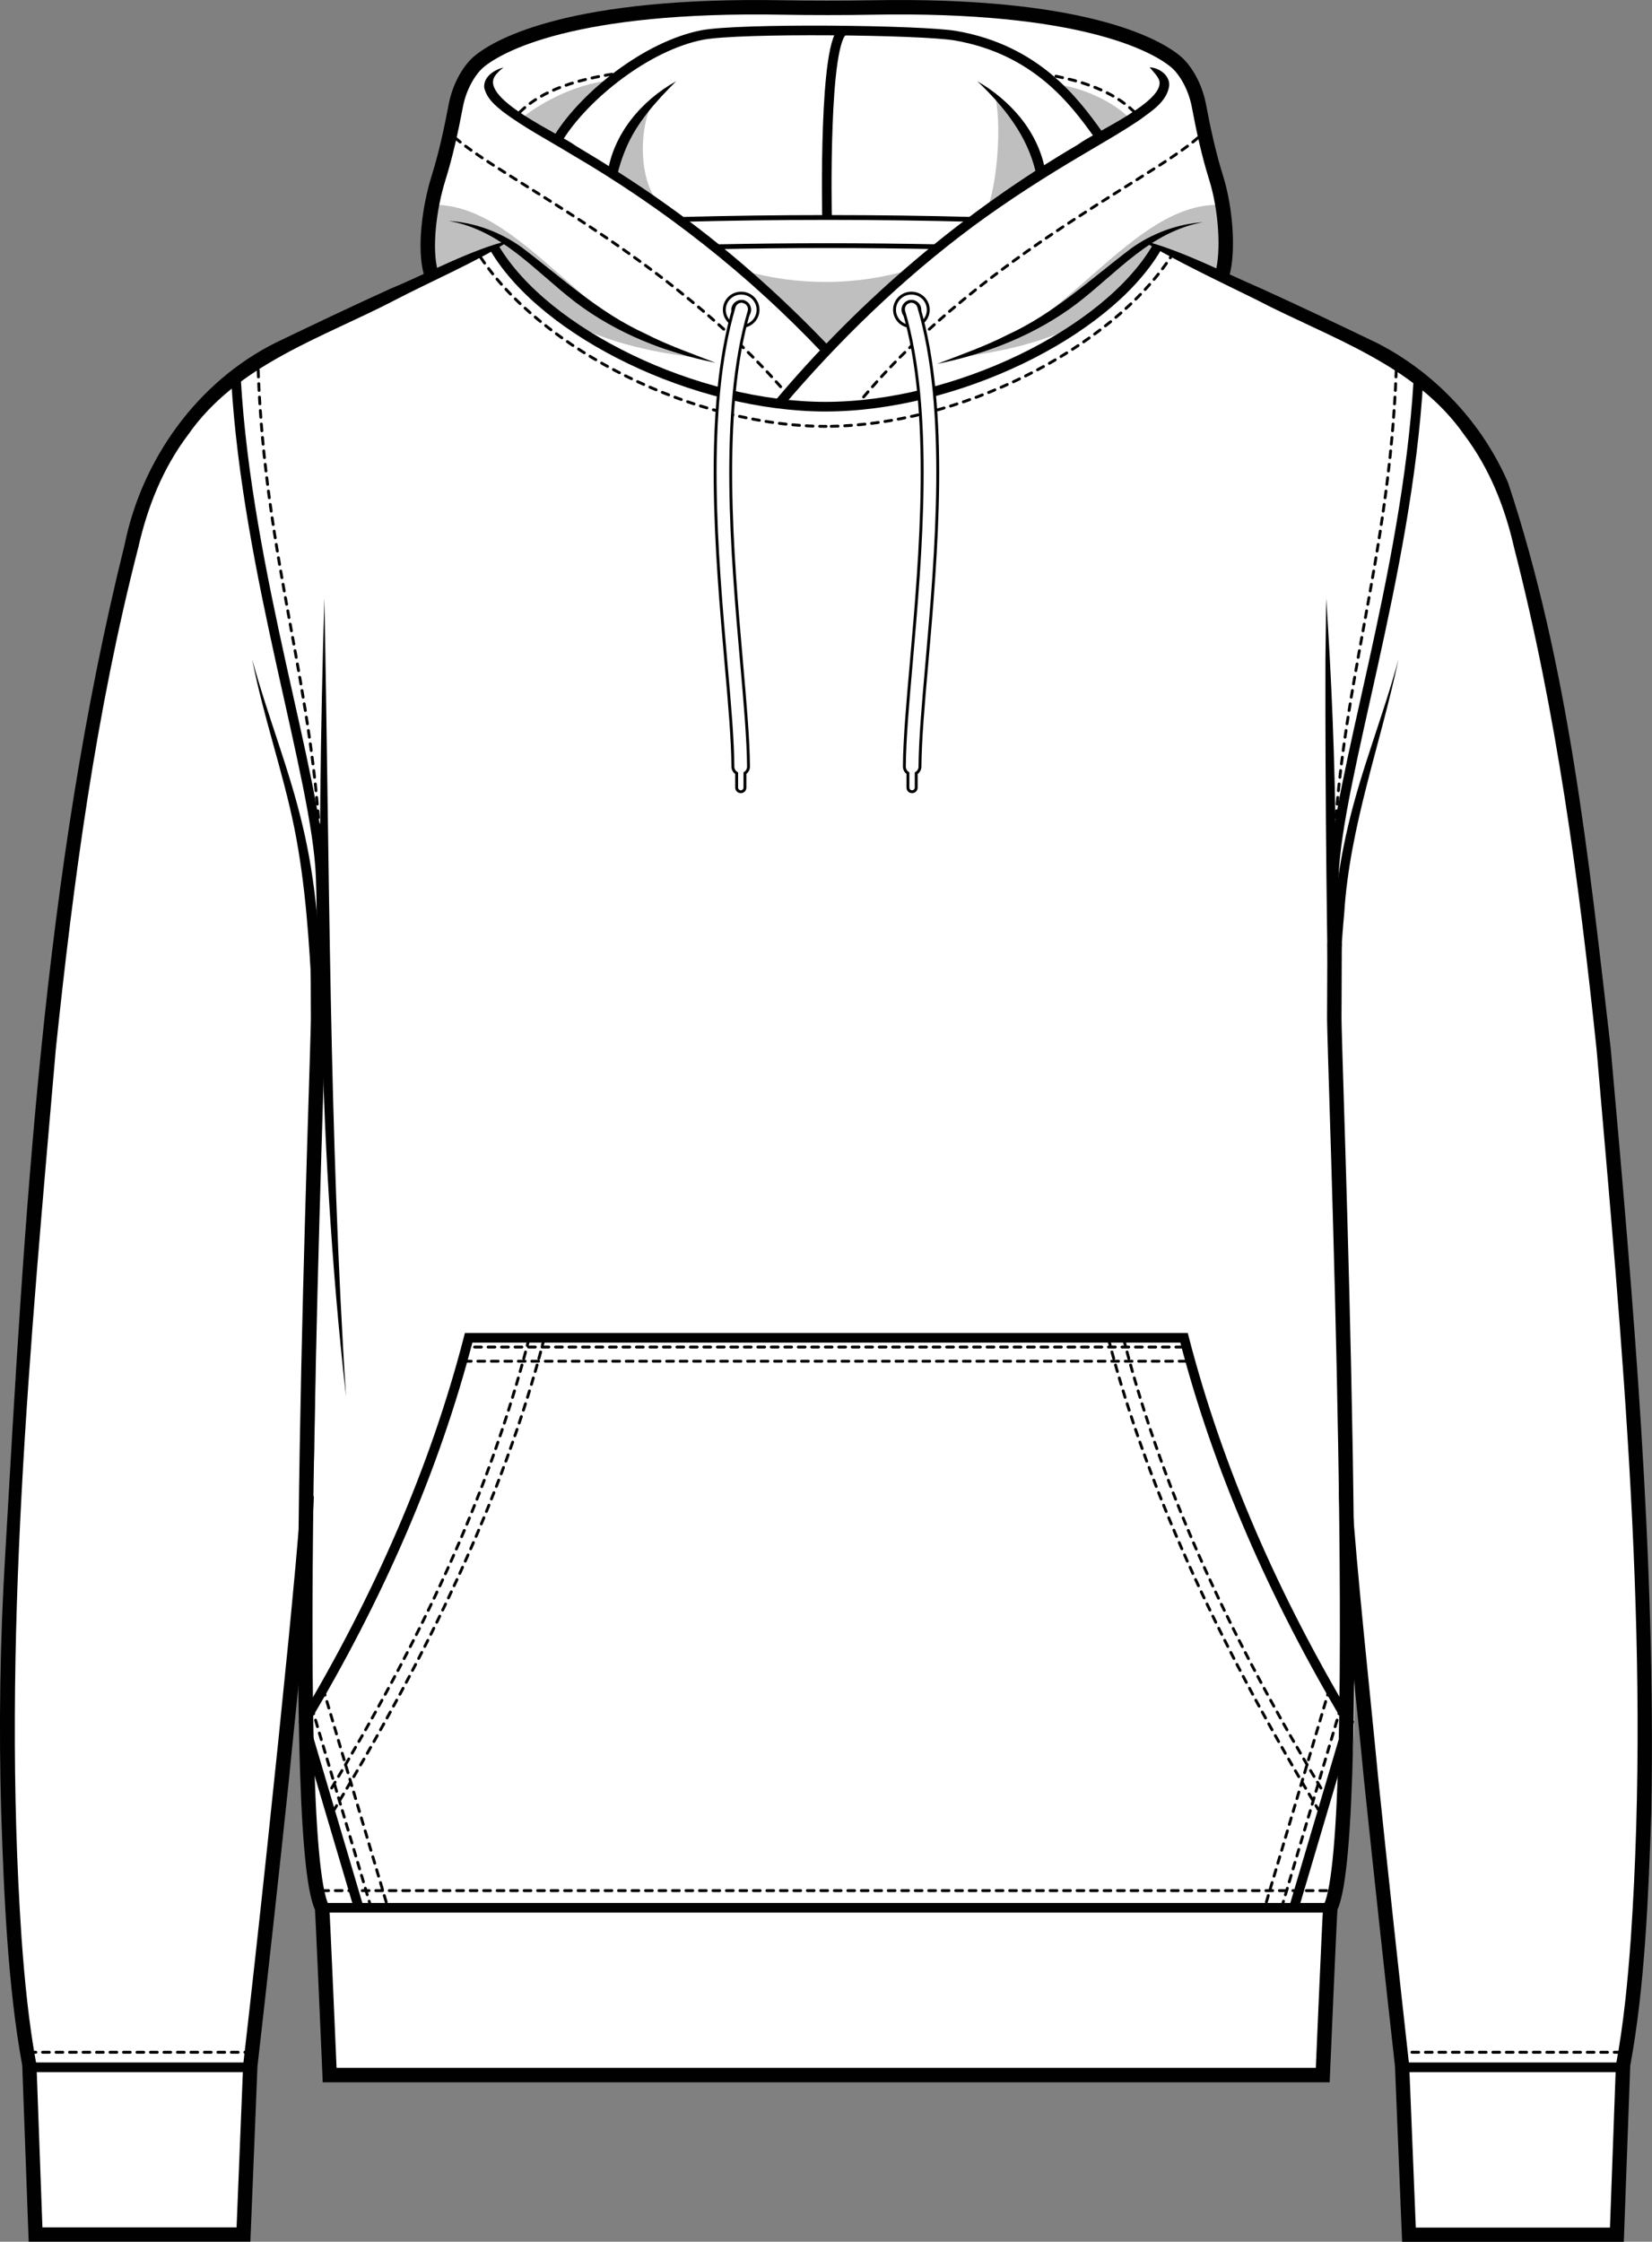
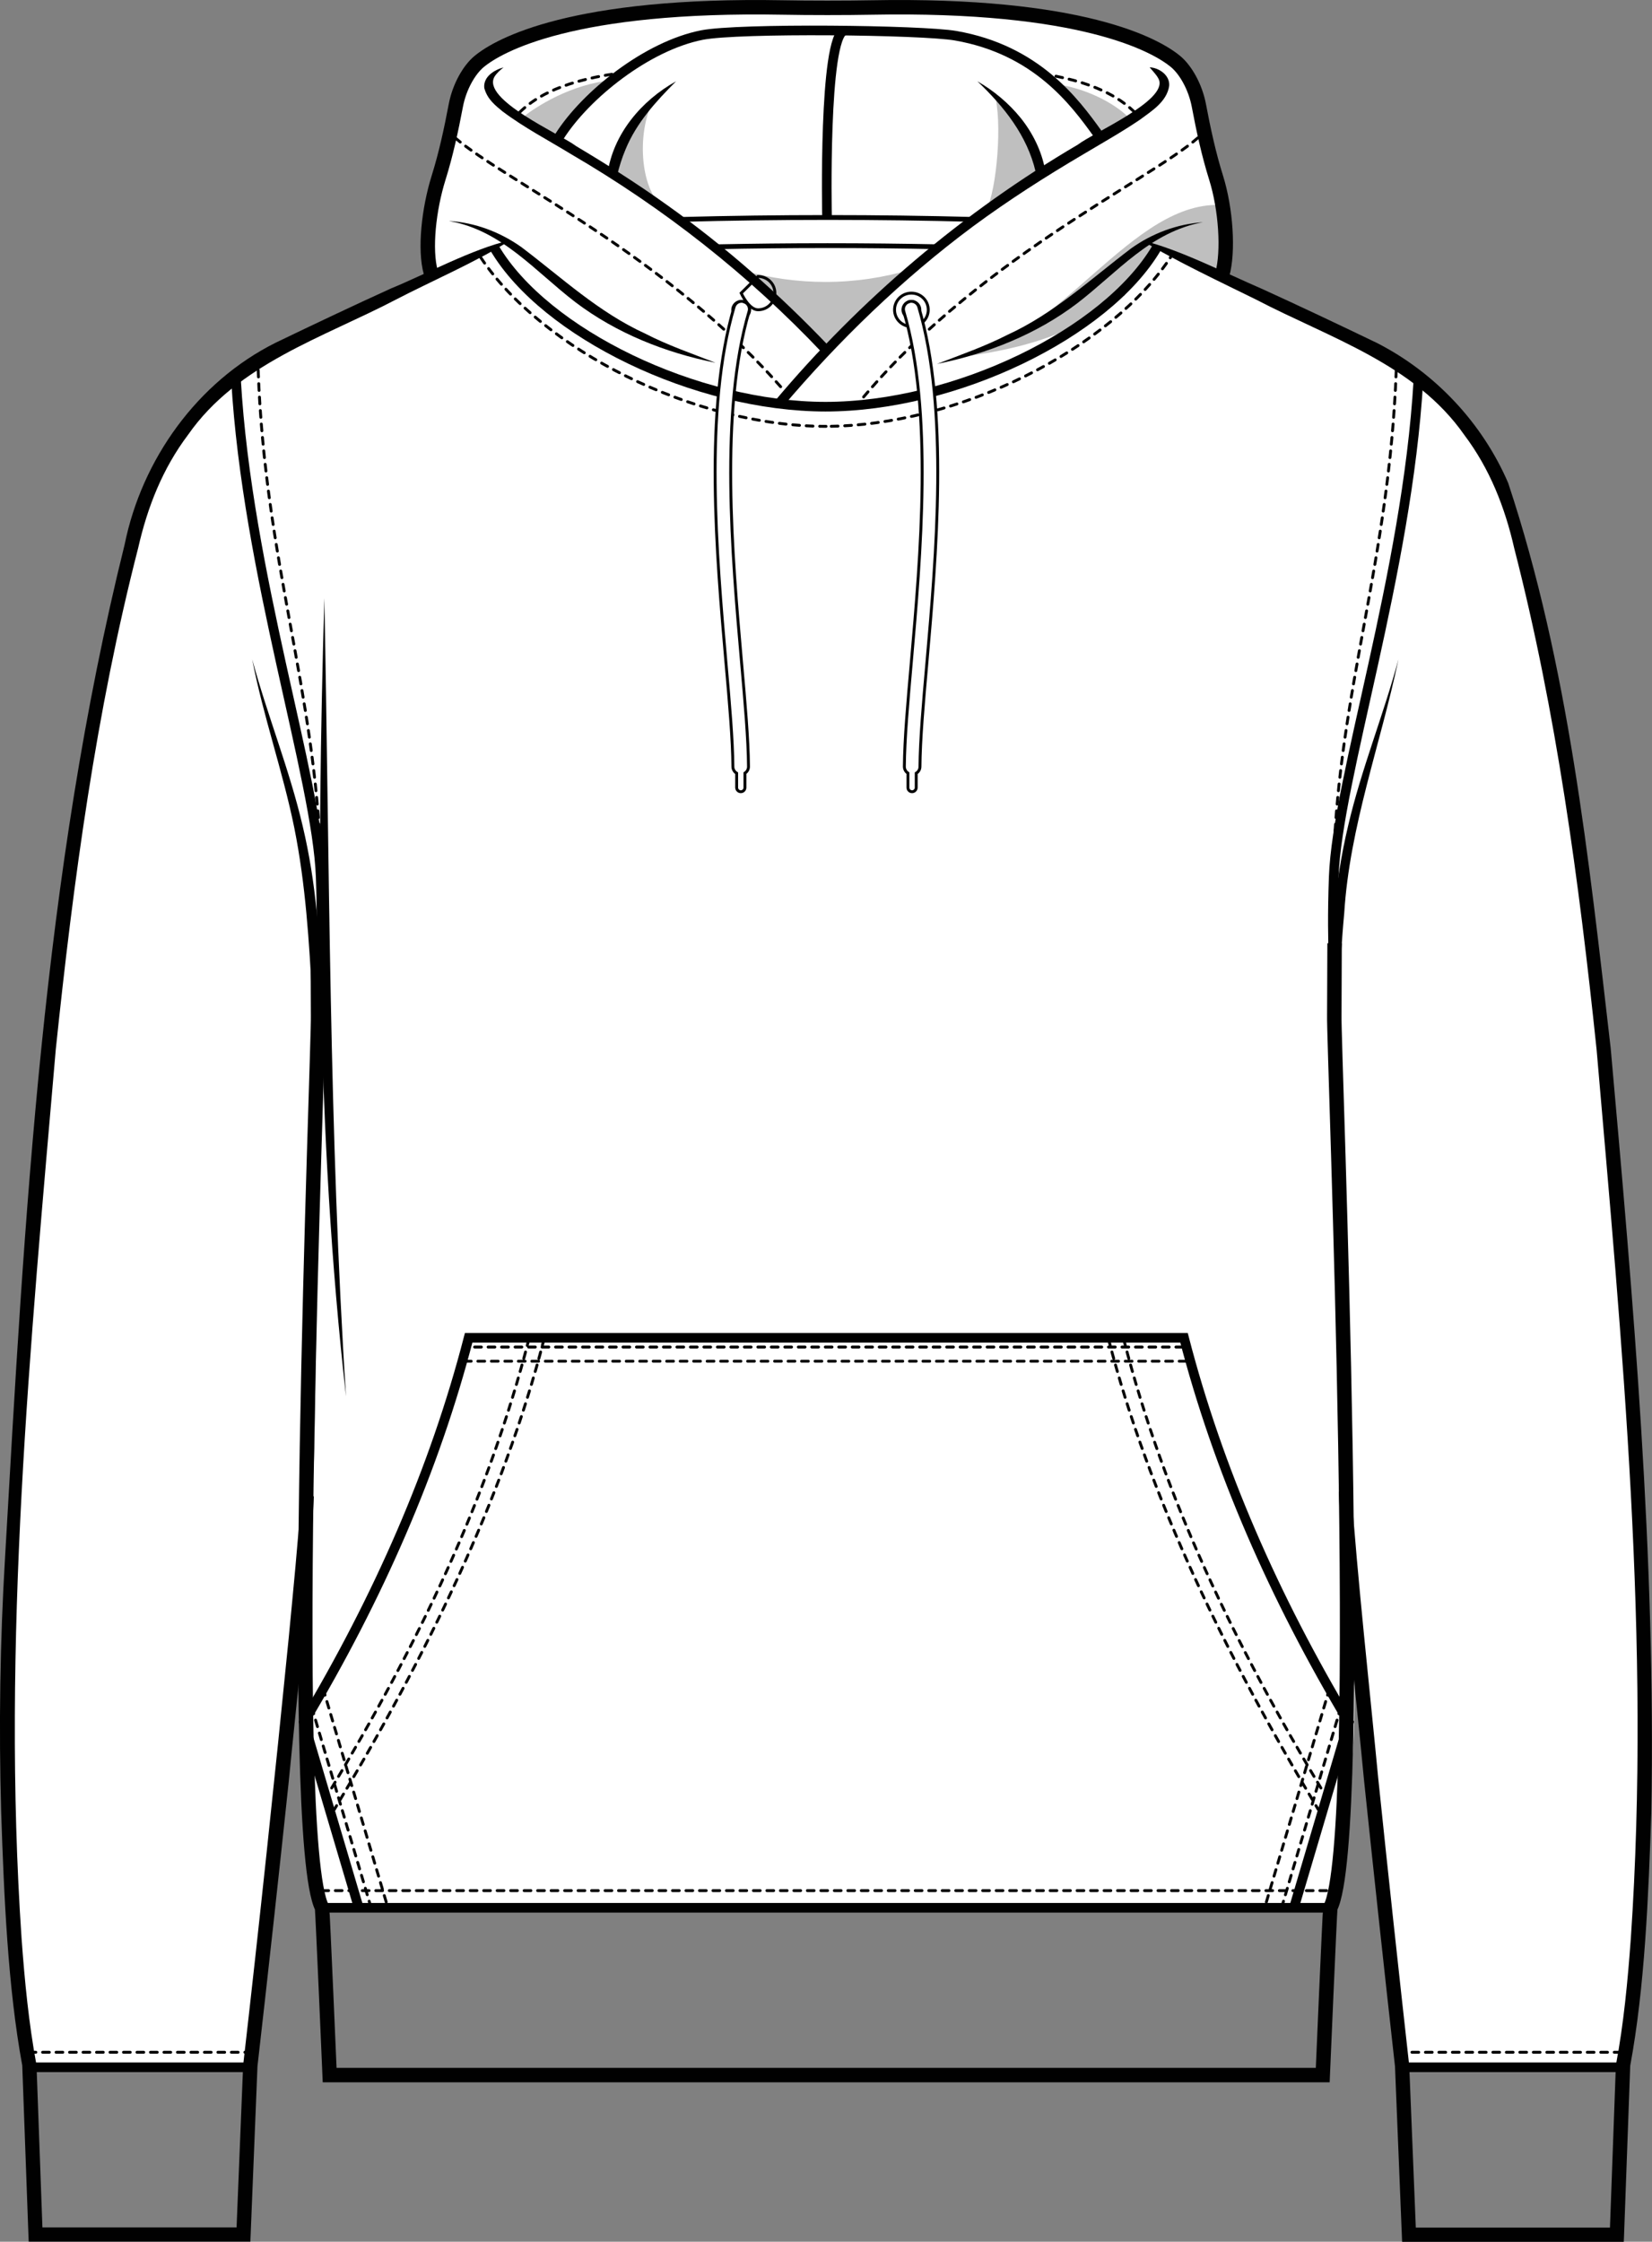
<svg xmlns="http://www.w3.org/2000/svg" viewBox="0 0 171.49 232.72">
  <rect x="0" y="0" width="171.49" height="232.72" fill="#808080" stroke="none" />
  <defs>
    <style>
      .cls-1, .cls-2, .cls-3, .cls-4, .cls-5, .cls-6 {
        stroke: #010101;
      }

      .cls-1, .cls-2, .cls-3, .cls-4, .cls-6 {
        stroke-miterlimit: 10;
      }

      .cls-1, .cls-3, .cls-4, .cls-5, .cls-6 {
        fill: none;
      }

      .cls-7 {
        fill: #010101;
      }

      .cls-8 {
        mix-blend-mode: multiply;
        opacity: .25;
      }

      .cls-2, .cls-3, .cls-5 {
        stroke-width: .3px;
      }

      .cls-2, .cls-9 {
        fill: #fff;
      }

      .cls-10 {
        isolation: isolate;
      }

      .cls-4 {
        stroke-width: .5px;
      }

      .cls-5 {
        stroke-dasharray: .7 .7;
        stroke-linecap: round;
        stroke-linejoin: round;
      }

      .cls-6 {
        stroke-width: 1.5px;
      }
    </style>
  </defs>
  <g class="cls-10">
    <g id="Layer_2" data-name="Layer 2">
      <g id="Layer_1-2" data-name="Layer 1">
        <g id="Hoodie_-_Men" data-name="Hoodie - Men">
          <g>
            <g>
              <g>
                <path id="pCollar" class="cls-9" d="M51.38,26.1c5.24,8.78,20.9,16.39,34.49,16.41,13.59-.02,29.25-7.63,34.49-16.41l8.32,3.43.08-.24c-.96-.43-1.56-.69-1.56-.69.81-2.86-.03-8.35-1.51-11.67-.6-1.36-.93-2.82-.96-4.3-.05-2.44-1.3-4.82-2.54-5.86-2.07-1.73-9.81-6.04-31.76-5.63-2.51.05-6.62.05-9.13,0-21.95-.41-29.69,3.9-31.76,5.63-1.25,1.04-2.49,3.42-2.54,5.86-.03,1.49-.36,2.94-.96,4.3-1.48,3.32-2.32,8.81-1.51,11.67,0,0-.55.24-1.44.63l.06.08,8.23-3.21Z" />
                <path class="cls-9" d="M147.22,39.53c-1.19,12.64-5.78,35.78-5.78,35.78,0,.02-1.46,4.86-1.47,4.88-2.57,12.13-1.39,17.65-1.59,22.9-.22,5.89-.12,8.59-.08,11.19h.07s0,.09,0,.14c.01.85.02,1.7,0,2.65l.37,4.55c0,5.55.12,6.77.43,28.75.19,5.83.63,10.95.82,17.26,1.5,7.98,0,23.48-1.62,30.51H33.44c-1.51-7.21-3.37-22.53-1.87-30.51.19-6.31.88-11.43,1.07-17.26.32-22.81.43-24.03.43-29.36l.3-3.94c-.01-.97,0-1.83,0-2.7,0-.03,0-.06,0-.09h-.07c.04-2.59.13-5.3-.08-11.19-.19-5.25-.07-16.3-2.64-28.43-.03-.14-.51-2.09-.54-2.22,0,0-5.06-26.32-5.61-33.91,1.65-1.26,15.1-7.76,18.66-9.31,0,0,0,0,0,0l.06.08,8.23-3.21c5.24,8.78,20.9,16.39,34.49,16.41,13.59-.02,29.25-7.63,34.49-16.41l8.32,3.43.08-.24s0,0,0,0c3.59,1.59,16.76,8.93,18.46,10.25ZM85.86,36.41l10.96-10.66h-22.05l11.09,10.66Z" />
                <g>
                  <path class="cls-9" d="M33.41,90.82c-.37-10.11-7.5-31.91-8.85-51.81-4.99,3.83-8.64,9.21-10.31,15.38C7.21,80.36,3.44,115.51.99,167.26c-.74,15.68.2,38.02,2.07,47.14v.17h22.93v-.12s5.06-44.14,5.87-57.78l1.62-51.87c-.34-3.35.21-6.05-.08-13.99Z" />
                  <path class="cls-9" d="M170.56,167.26c-2.45-51.75-6.22-86.9-13.26-112.88-1.67-6.17-5.32-11.55-10.31-15.38-1.38,19.89-8.48,41.74-8.84,51.82-.29,7.94.26,10.64-.08,13.99l1.59,50.35c.6,12.31,5.9,59.29,5.9,59.29v.12h22.93v-.17c1.87-9.13,2.82-31.46,2.07-47.14Z" />
                </g>
                <path class="cls-9" d="M120.62,7.86c-2.01-1.99-10.71-6.52-34.78-6.07-24.07-.45-33.41,4.68-34.78,6.07-3.37,3.42,10.87,7.92,20.9,15.95l26.99.66c10.84-9.71,25.01-13.3,21.67-16.61Z" />
                <g>
                  <path class="cls-9" d="M124.59,14.23s0,.02,0,.03c0,0,0-.02,0-.03Z" />
                  <path class="cls-9" d="M124.44,14.86s-.02-.02-.02-.03c0,0,0,0,0,0,0,0,.02.02.02.02Z" />
                  <path class="cls-9" d="M47.32,14.84s0,0-.01.01c0,0,0,0,.01-.01,0,0,0,0,0,0Z" />
                  <path class="cls-9" d="M47.16,14.26c-.01-.06-.02-.12-.04-.18.01.06.02.12.04.18Z" />
                </g>
-                 <path class="cls-9" d="M3.04,214.56h23.02l-.71,17.41H3.67l-.64-17.41ZM145.43,214.61l.71,17.36h21.67l.64-17.36h-23.02ZM33.88,215.59h103.33s.72-16.9.79-17.38H33.08c.07.48.79,17.38.79,17.38Z" />
                <path class="cls-9" d="M48.51,139.03c-3.64,14.25-9.47,27.55-16.82,40.11l5.79,18.97,96.94-.37,5.53-19.14c-7.35-12.56-13.68-25.33-17.31-39.58H48.51Z" />
                <path class="cls-9" d="M120.62,7.86c-2.01-1.99-10.71-6.52-34.78-6.07-24.07-.45-33.41,4.68-34.78,6.07-3.37,3.42,9.35,6.84,19.38,14.88l30.79.08c10.84-9.71,22.73-11.65,19.39-14.96Z" />
                <path id="pNeckTape" class="cls-9" d="M101.1,23.02c-5.09-.13-10.19-.2-15.3-.2s-10.16.07-15.23.2c1.13.62,2.04,1.5,3.03,2.32,8.22-.17,16.46-.17,24.67,0,.81-.89,1.86-1.56,2.83-2.32Z" />
                <g>
                  <path class="cls-8" d="M108,17.75c0-2.23-2.53-5.74-4.79-8.07.89,2.82.25,10.13-.83,12.13,1.43-1.18,4.3-3.24,5.61-4.06Z" />
                  <path class="cls-8" d="M116.7,30.72c-1.49.28-4.24,4.85-17.38,6.38,10.72-1.55,18.18-16.57,27.75-15.8-.34,1.03.08,3.62.08,3.62l.29,4.15-7.23-3.13-3.5,4.77Z" />
-                   <path class="cls-8" d="M54.82,30.72c1.49.28,4.24,4.85,17.38,6.38-10.72-1.55-18.18-16.57-27.75-15.8.34,1.03-.08,3.62-.08,3.62l-.29,4.15,7.23-3.13,3.5,4.77Z" />
                  <path class="cls-8" d="M114.11,14.32s1.3-1.48,3.08-2.1c-1.48-1.5-4.48-3.09-7.69-3.5,3.14,2.29,4.56,5.25,4.61,5.6Z" />
                  <path class="cls-8" d="M54.4,12.07c1.54,1.09,3.53,2.25,3.53,2.25.08-.52,3.94-4.84,5.74-6.01-4.45.39-8.12,2.86-9.27,3.76Z" />
                  <path class="cls-8" d="M85.69,29.27c-2.91,0-5.7-.4-8.33-1.13,3.83,3.53,6.94,6.61,8.45,8.13,1.67-1.58,4.83-4.7,8.71-8.28-2.77.82-5.73,1.28-8.83,1.28Z" />
                  <path class="cls-8" d="M63.55,17.75c0-2.23,2.53-5.74,4.79-8.07-2.29,2.82-2.24,10.13.83,12.13-1.43-1.18-4.3-3.24-5.61-4.06Z" />
                </g>
              </g>
              <g>
                <path class="cls-5" d="M144.94,38.43c-.72,19.92-5.93,33.09-6.51,51.13" />
                <path class="cls-5" d="M124.36,14.3c-5.16,4.53-23.53,12.9-35.78,28.21" />
                <path class="cls-5" d="M47.24,14.3c4.97,4.36,22.18,12.28,34.39,26.53" />
                <path class="cls-1" d="M113.93,13.86c-2.37-3.29-6.34-8.69-14.72-10.15-3.5-.61-22.54-.82-26.34-.07-5.69,1.12-12.05,6.19-14.81,10.54" />
                <path class="cls-5" d="M117.78,11.64c-1.12-1.06-3.39-2.96-9.18-3.91" />
                <path class="cls-7" d="M80.41,41.66c8.88-10.58,19.56-19.64,31.47-26.64,1.7-1.29,9.27-4.56,8.43-6.74-.17-.41-.57-.82-.97-1.29.94.03,2.12.8,2.03,1.92-.24,1.67-1.88,2.65-3.01,3.5-1.93,1.31-3.93,2.43-5.89,3.6-3.94,2.32-7.79,4.78-11.46,7.49-7.33,5.45-13.93,11.84-19.83,18.81,0,0-.76-.65-.76-.65h0Z" />
                <path class="cls-4" d="M97.57,25.62c-7.77-.16-15.56-.16-23.33,0" />
                <path class="cls-4" d="M101.22,22.78c-10.18-.27-20.41-.27-30.6,0" />
                <path class="cls-7" d="M85.37,36.64c-7.64-8.09-16.45-15.01-26.06-20.62-2.39-1.46-4.89-2.76-7.15-4.46-.73-.61-1.58-1.25-1.89-2.43-.12-1.17,1.05-1.88,2-2.13-.36.28-.71.6-.93.95-1.41,2.37,6.77,5.94,8.47,7.22,3.2,1.91,6.36,3.91,9.4,6.09,6.09,4.33,11.72,9.3,16.87,14.71l-.72.68h0Z" />
                <g>
                  <path class="cls-7" d="M63.06,18.07c.57-4.15,3.54-7.64,7.12-9.63-2.09,2.09-4.11,4.31-5.24,7.06-.38.89-.66,1.81-.89,2.75l-.98-.18h0Z" />
                  <path class="cls-7" d="M107.51,17.85c-.87-3.76-3.28-6.78-6.05-9.41,1.69.97,3.23,2.25,4.49,3.8,1.25,1.56,2.18,3.43,2.54,5.4,0,0-.98.21-.98.21h0Z" />
                </g>
                <line class="cls-1" x1="168.27" y1="214.61" x2="145.52" y2="214.61" />
                <line class="cls-5" x1="168.27" y1="213.05" x2="145.52" y2="213.05" />
                <path class="cls-5" d="M53.96,11.64c1.19-1.13,3.61-3.12,10.27-4.04" />
                <path class="cls-1" d="M87.64,3.16c-2.18.7-1.79,19.3-1.79,19.3" />
                <line class="cls-1" x1="33.41" y1="198.05" x2="138.34" y2="198.05" />
                <line class="cls-5" x1="33.41" y1="196.27" x2="138.34" y2="196.27" />
                <line class="cls-1" x1="3.02" y1="214.61" x2="25.77" y2="214.61" />
                <line class="cls-5" x1="3.02" y1="213.05" x2="25.77" y2="213.05" />
                <path class="cls-1" d="M147.24,39.48c-1.18,20.17-8.41,41.3-8.79,51.56-.29,7.93.26,10.63-.08,13.97" />
                <path class="cls-5" d="M26.8,38.43c.72,19.92,5.93,33.09,6.51,51.13" />
                <path class="cls-1" d="M24.5,39.41c1.16,20.16,8.41,41.35,8.79,51.62.29,7.93-.26,10.63.08,13.97" />
                <path class="cls-6" d="M32.99,97.92l.03,7.51c.09,2.8-3.3,85.39.41,92.61.07.48.79,17.38.79,17.38h103.09s.72-16.9.79-17.38c3.71-7.22.32-89.81.41-92.61l.03-7.51" />
                <path class="cls-7" d="M35.92,144.96c-3.12-27.48-3.04-55.25-2.25-82.86.54,27.29.49,55.68,2.25,82.86h0Z" />
                <path class="cls-7" d="M32.41,103.78c-.31-5.98-.68-11.96-1.86-17.84-1.19-5.87-3.23-11.59-4.37-17.49,1.58,5.83,3.86,11.4,5.24,17.3,1.4,5.89,1.86,11.97,1.89,18.01,0,0-.89.02-.89.02h0Z" />
                <g>
                  <path class="cls-7" d="M124.88,23.07c-5.45.98-8.88,5.21-13.06,8.42-4.25,3.23-9.34,5.24-14.55,6.29,2.47-.95,4.96-1.82,7.29-3.01,4.86-2.22,8.63-5.78,12.87-8.99,2.19-1.56,4.77-2.53,7.46-2.71h0Z" />
                  <path class="cls-7" d="M46.66,22.94c2.68.18,5.26,1.15,7.46,2.71,4.23,3.2,8.01,6.77,12.87,8.99,2.33,1.2,4.82,2.06,7.29,3.02-5.21-1.05-10.29-3.06-14.55-6.29-4.19-3.21-7.62-7.44-13.07-8.42h0Z" />
                </g>
                <g>
                  <path class="cls-3" d="M92.86,32.16c0,.96.78,1.73,1.75,1.73s1.75-.77,1.75-1.73c0-.96-.78-1.73-1.75-1.73s-1.75.77-1.75,1.73ZM93.73,32.16c0-.48.4-.87.88-.87s.88.39.88.87c0,.48-.4.87-.88.87s-.88-.39-.88-.87Z" />
-                   <path class="cls-3" d="M76.94,30.43c-.97,0-1.75.77-1.75,1.73s.78,1.73,1.75,1.73,1.75-.77,1.75-1.73-.78-1.73-1.75-1.73ZM76.94,33.04c-.49,0-.88-.39-.88-.87s.4-.87.88-.87.88.39.88.87-.4.87-.88.87Z" />
+                   <path class="cls-3" d="M76.94,30.43s.78,1.73,1.75,1.73,1.75-.77,1.75-1.73-.78-1.73-1.75-1.73ZM76.94,33.04c-.49,0-.88-.39-.88-.87s.4-.87.88-.87.88.39.88.87-.4.87-.88.87Z" />
                </g>
                <g>
                  <line class="cls-5" x1="33.54" y1="175.3" x2="40.3" y2="198.16" />
                  <line class="cls-5" x1="32.36" y1="177.23" x2="38.5" y2="197.97" />
                  <path class="cls-5" d="M54.91,139c-4.27,16.62-11.4,31.51-20.85,47.24" />
                  <path class="cls-5" d="M56.48,139c-4.27,16.62-12.31,33.11-21.77,48.84" />
                </g>
                <g>
                  <path class="cls-1" d="M134.26,198.25l5.76-19.46c-7.75-12.96-13.58-26.26-17.11-39.91H48.65c-3.53,13.65-9.37,26.95-17.11,39.91l5.76,19.46" />
                  <line class="cls-5" x1="138.01" y1="175.3" x2="131.25" y2="198.16" />
                  <line class="cls-5" x1="139.19" y1="177.23" x2="133.06" y2="197.97" />
                  <path class="cls-5" d="M116.64,139c4.27,16.62,11.4,31.51,20.85,47.24" />
                  <path class="cls-5" d="M115.07,139c4.27,16.62,12.31,33.11,21.77,48.84" />
                </g>
                <line class="cls-5" x1="123.11" y1="141.31" x2="48.38" y2="141.31" />
                <line class="cls-5" x1="122.77" y1="139.84" x2="48.81" y2="139.84" />
-                 <path class="cls-7" d="M138.06,112.86c-.33-13.97-.5-30.42-.47-44.41,0,0,.08-6.35.08-6.35,1.12,16.89,1.37,33.86.39,50.76h0Z" />
                <path class="cls-7" d="M138.05,103.76c.03-6.04.49-12.12,1.89-18.01,1.37-5.9,3.66-11.47,5.23-17.3-1.85,8.81-5.07,17.32-5.63,26.36-.28,2.98-.43,5.97-.6,8.97l-.89-.02h0Z" />
                <g>
                  <path class="cls-1" d="M51.35,25.78c5.22,8.8,20.85,16.44,34.39,16.44h-.09c13.54,0,29.17-7.63,34.39-16.44" />
                  <path class="cls-5" d="M49.91,26.74c6.35,9.54,22.1,17.52,35.84,17.52h-.1c13.86,0,29.76-8.1,35.99-17.74" />
                </g>
                <g>
                  <path class="cls-7" d="M52.89,24.99c-3.15,2.05-8.36,4.32-11.75,6.09-7.63,3.99-16.48,6.69-21.62,14.06-2.63,3.49-4.21,7.48-5.18,11.76-4.38,17.03-6.72,34.54-8.55,52.05-2.64,30.64-5.64,61.52-3.55,92.28.32,4.42.75,8.85,1.55,13.15,0,0,.64,17.57.64,17.57,0,0-.74-.72-.74-.72,0,0,21.58,0,21.58,0l-.74.71s.71-17.51.71-17.54c1.63-14.2,3.31-30.03,4.73-44.35.47-4.93.96-9.86,1.3-14.77l1.31.06c-.32,8.66-1.77,20.93-2.61,29.65-1.03,9.77-2.15,19.95-3.24,29.5,0,0-.71,17.51-.71,17.51l-.03.71H3.7s-.72,0-.72,0c0,0-.03-.72-.03-.72,0,0-.64-17.57-.64-17.57-1.5-8.12-1.9-17.67-2.19-26.34-.25-8.82-.12-17.7.41-26.5,2.02-35.19,3.89-70.7,12.41-105.06,1.79-8.83,7.54-16.88,15.67-20.94,4.01-1.93,7.97-3.81,11.99-5.64,3.46-1.41,8.58-4.16,12.28-4.97h0Z" />
                  <path class="cls-7" d="M118.66,24.99c3.68.87,8.76,3.46,12.28,4.97,4.02,1.83,7.98,3.71,11.99,5.64,6.04,3.08,10.95,8.31,13.63,14.54,6.28,18.92,8.36,38.98,10.64,58.66,2.35,26.36,4.7,52.81,4.22,79.3-.29,8.67-.68,18.23-2.19,26.34,0,0-.64,17.57-.64,17.57,0,0-.03.72-.03.72,0,0-.72,0-.72,0h-21.58s-.71,0-.71,0c0,0-.03-.71-.03-.71,0,0-.71-17.51-.71-17.51-1.08-9.65-2.19-19.9-3.22-29.75-.83-8.85-2.28-21.13-2.61-29.9,0,0,1.31-.06,1.31-.06.58,8.63,1.95,21.06,2.78,29.8,1.03,9.95,2.11,19.9,3.22,29.85,0,0,.71,17.51.71,17.51,0,0-.74-.71-.74-.71h21.58s-.74.72-.74.72c0,0,.64-17.57.64-17.57.81-4.3,1.23-8.73,1.55-13.15,2.1-30.76-.91-61.64-3.55-92.28-1.83-17.51-4.17-35.01-8.55-52.05-.97-4.27-2.55-8.27-5.18-11.76-5.14-7.36-13.98-10.07-21.62-14.06-3.32-1.64-8.58-4.12-11.75-6.09h0Z" />
                </g>
                <path class="cls-6" d="M126.88,28.5c.67-2.38.38-6.79-.64-10.05-.77-2.46-1.31-4.97-1.79-7.51-.37-1.94-1.38-3.68-2.39-4.53-2.06-1.73-9.77-6.05-31.63-5.63-2.5.05-6.59.05-9.09,0-21.86-.41-29.57,3.9-31.63,5.63-1.01.85-2.02,2.59-2.39,4.53-.48,2.53-1.02,5.05-1.79,7.51-1.02,3.26-1.48,7.45-.81,9.84" />
              </g>
            </g>
            <g id="pStrings">
              <path class="cls-2" d="M77.21,31.31c-.43-.12-.87.12-1,.54-3.15,10.64-1.82,25.84-.85,36.94.38,4.3.7,8.02.72,10.8,0,.29.16.54.39.68v1.49c0,.23.19.43.43.43s.43-.19.43-.43v-1.5c.22-.14.37-.39.37-.68-.02-2.84-.35-6.59-.73-10.92-.96-10.97-2.27-25.99.79-36.34.13-.42-.12-.87-.54-.99Z" />
              <path class="cls-2" d="M94.37,31.31c.43-.12.87.12,1,.54,3.15,10.64,1.82,25.84.85,36.94-.38,4.3-.7,8.02-.72,10.8,0,.29-.16.54-.39.68v1.49c0,.23-.19.43-.43.43s-.43-.19-.43-.43v-1.5c-.22-.14-.37-.39-.37-.68.02-2.84.35-6.59.73-10.92.96-10.97,2.27-25.99-.79-36.34-.13-.42.12-.87.54-.99Z" />
            </g>
          </g>
        </g>
      </g>
    </g>
  </g>
</svg>